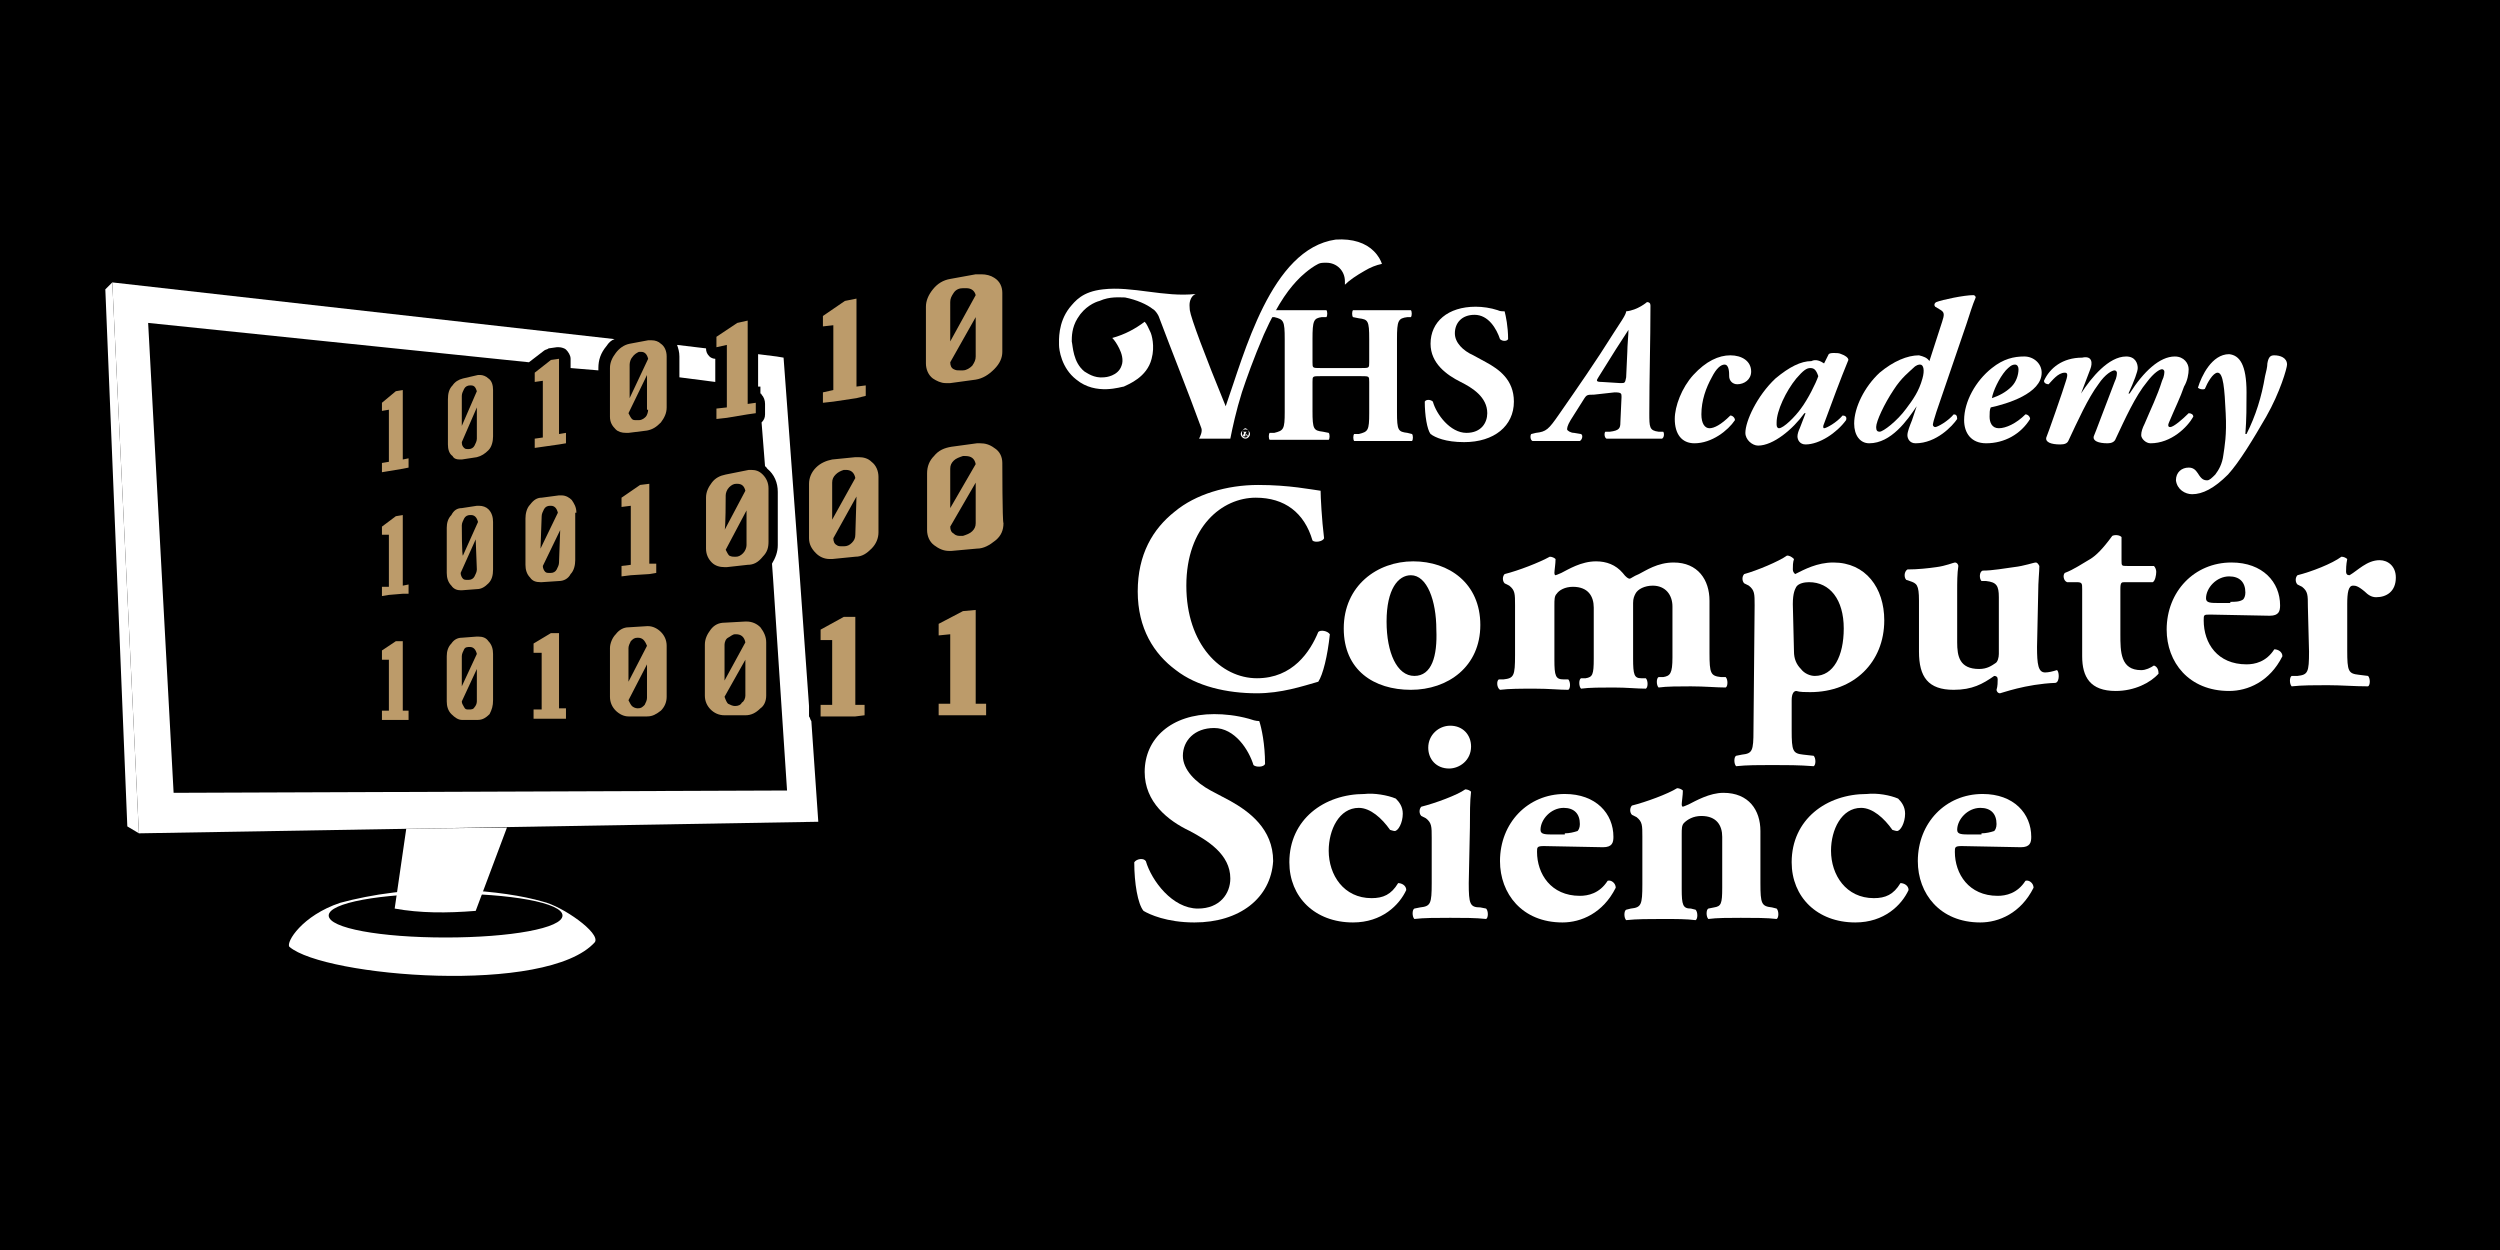
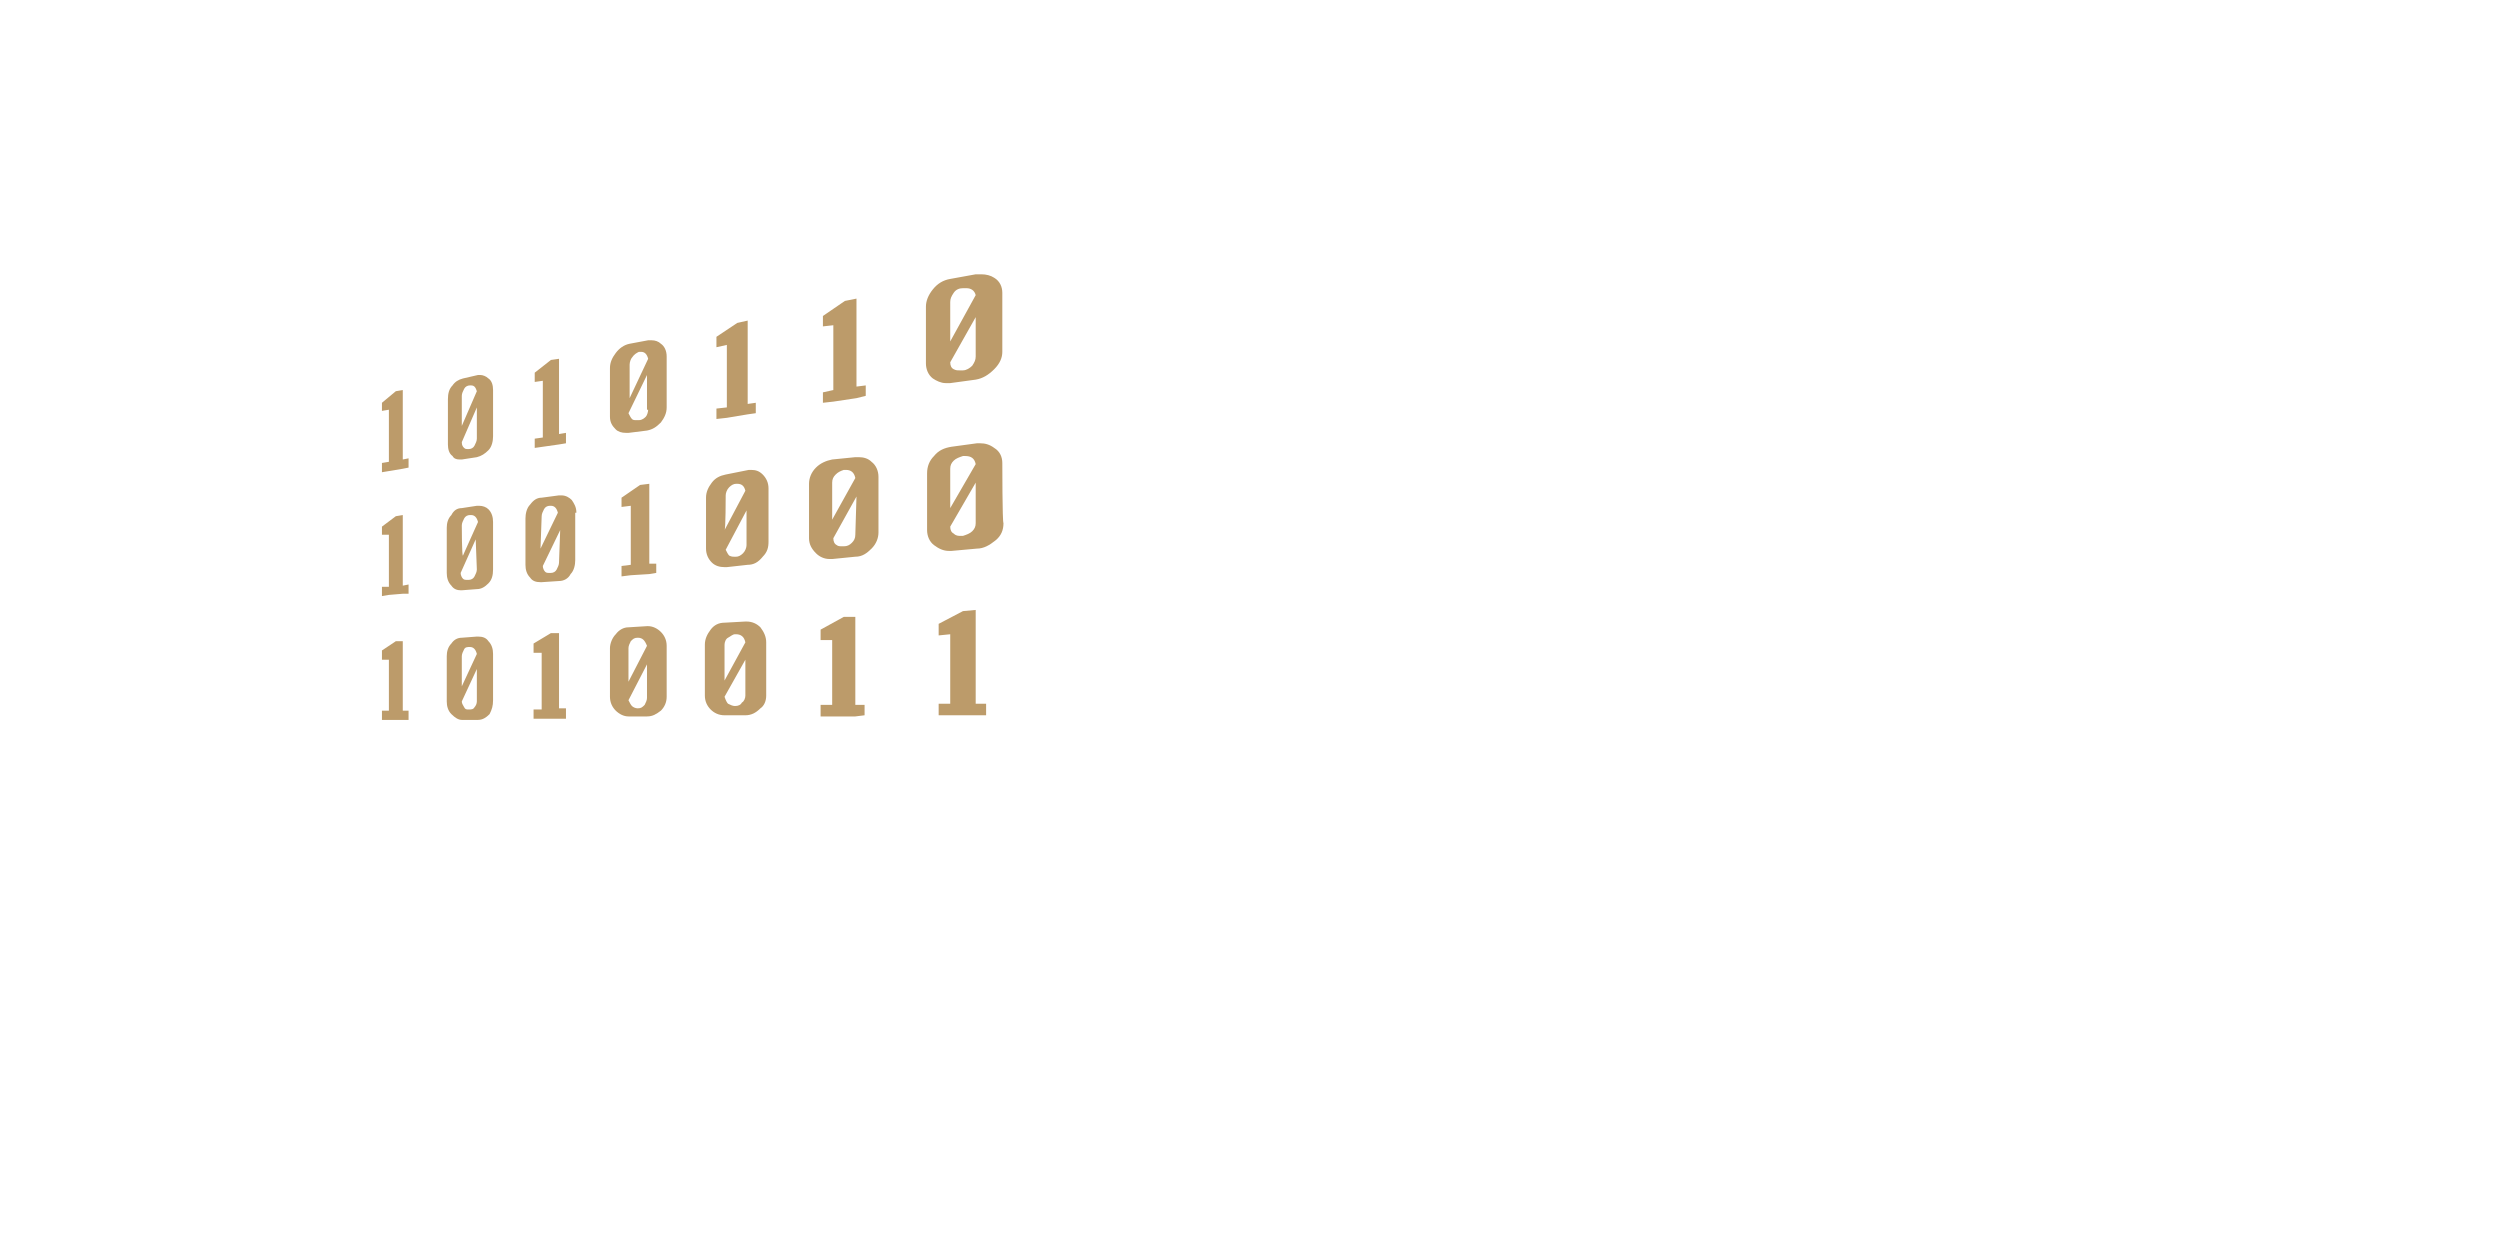
<svg xmlns="http://www.w3.org/2000/svg" id="Layer_1" x="0px" y="0px" viewBox="0 0 216 108" style="enable-background:new 0 0 216 108;" xml:space="preserve">
  <style type="text/css">	.st0{fill:#FFFFFF;}	.st1{fill-rule:evenodd;clip-rule:evenodd;fill:#FFFFFF;}	.st2{fill:#BC9B6A;}</style>
-   <rect width="216" height="108" />
  <g>
    <g>
      <g>
        <path class="st0" d="M137.7,34.1c-0.5,0-0.6,0-0.8,0.3l-1.2,1.9c-0.3,0.5-0.3,0.7-0.3,0.8c0,0.1,0.3,0.3,0.6,0.3l0.6,0.1    c0.2,0.1,0.1,0.5-0.1,0.6c-0.9,0-1.6,0-2.4,0c-0.6,0-1.2,0-1.7,0c-0.2-0.1-0.2-0.5-0.1-0.6l0.4-0.1c0.9-0.1,1.1-0.3,2-1.6    c1.6-2.3,3.2-4.6,4.7-7c0.5-0.8,1.1-1.6,1.1-1.9c1-0.1,1.8-0.8,1.8-0.8h0c0.2,0,0.3,0.1,0.3,0.3c0,3.1-0.1,6.2-0.1,9.3    c0,1.2,0,1.5,0.8,1.6l0.4,0c0.1,0.1,0.1,0.5-0.1,0.6c-0.6,0-1.6,0-2.5,0c-1,0-1.8,0-2.3,0c-0.2-0.1-0.2-0.5-0.1-0.6l0.4,0    c0.8-0.1,0.9-0.3,0.9-0.8l0.1-2.2c0-0.3,0-0.4-0.6-0.4L137.7,34.1L137.7,34.1z M140,33.1c0.4,0,0.4,0,0.5-0.5l0.1-2.2    c0-0.5,0.1-1.5,0.1-1.9h0l-1.1,1.7l-1.5,2.4c-0.2,0.3-0.2,0.4,0.3,0.4L140,33.1L140,33.1z" />
        <path class="st0" d="M144.7,36.2c0-1.1,0.6-2.7,1.6-3.8c1.1-1.2,2.2-1.7,3.2-1.7c1,0,1.8,0.5,1.8,1.4c0,0.7-0.6,1.1-1.2,1.1    c-0.4,0-0.7-0.3-0.7-0.7c0-0.3,0-1-0.4-1c-0.3,0-0.7,0.3-1.1,1.1c-0.5,0.9-0.9,2-0.9,3.2c0,0.8,0.3,1.2,0.7,1.2s1-0.3,1.8-1.1    c0.2,0,0.4,0.2,0.4,0.4c-0.6,0.9-2,2-3.5,2C145.3,38.3,144.7,37.5,144.7,36.2L144.7,36.2z" />
        <path class="st0" d="M157.6,31.4l0.4-0.8c0.1-0.1,0.3-0.1,0.5-0.1c0.2,0,0.4,0,0.6,0.1c0.3,0.1,0.6,0.3,0.6,0.5    c-0.7,1.7-1.4,3.6-2.1,5.5c-0.1,0.2-0.1,0.4,0,0.4c0.2,0,1.1-0.5,1.6-1.1c0.2,0,0.4,0.1,0.3,0.4c-0.8,1.1-2.3,2.1-3.5,2.1    c-0.5,0-0.7-0.4-0.7-0.7c0-0.2,0.1-0.5,0.2-0.7l0.5-1.3h-0.1c-1,1.4-2.7,2.8-4,2.8c-0.5,0-1.1-0.5-1.1-1.1c0-1,1-3.2,2.6-4.7    c1.2-1,2.2-1.5,3.1-1.5C156.9,31,157.3,31.2,157.6,31.4L157.6,31.4z M156.4,31.8c-0.3,0-0.6,0.2-1.2,0.9    c-0.9,1.1-1.7,2.8-1.7,3.8v0.2c0,0.2,0.1,0.3,0.2,0.3c0.4,0,1.4-1,1.9-1.7c0.6-0.8,1.3-2.2,1.5-2.8    C156.9,31.9,156.7,31.8,156.4,31.8z" />
        <path class="st0" d="M166.7,31.2l1.1-3.4c0.2-0.6,0.2-0.8-0.1-1l-0.5-0.3c-0.1-0.1-0.1-0.3,0.1-0.4c0.5-0.2,2.4-0.6,3.2-0.6    c0.1,0,0.2,0.1,0.2,0.2c-0.3,0.7-0.5,1.4-0.8,2.3l-2.6,7.6c-0.2,0.6-0.3,1-0.3,1.1c0,0.1,0.1,0.2,0.2,0.2c0.2,0,1.1-0.5,1.6-1.1    c0.2,0,0.3,0.1,0.3,0.4c-0.4,0.6-1.8,2.1-3.6,2.1c-0.5,0-0.7-0.4-0.7-0.7c0-0.3,0.2-0.8,0.4-1.3l0.4-1.2h0    c-0.8,1.2-2.2,3.2-4.1,3.2c-0.8,0-1.3-0.7-1.3-1.7c0-1.4,0.9-3.2,2.2-4.4c1.2-1,2.4-1.5,3.4-1.5    C166.2,30.8,166.5,30.9,166.7,31.2L166.7,31.2z M162.1,36.9c0,0.3,0.1,0.4,0.3,0.4c0.3,0,1.5-0.9,2.3-2c0.6-0.8,1.1-1.5,1.4-2.6    c0.2-0.7,0.1-1.2-0.2-1.2c-0.1,0-0.3,0-0.6,0.3c-0.3,0.3-1,0.8-1.7,1.9C162.8,34.9,162.1,36.4,162.1,36.9L162.1,36.9z" />
        <path class="st0" d="M176.4,32.2c0,1.8-3,2.7-4.4,3c-0.1,0.2-0.1,0.5-0.1,0.8c0,0.5,0.2,1,0.8,1c0.6,0,1.5-0.4,2.3-1.2    c0.2,0,0.4,0.2,0.4,0.4c-0.8,1.3-2.2,2.1-3.8,2.1c-1.3,0-1.9-0.9-1.9-2c0-1.6,1-3.4,2.4-4.5c1-0.8,1.9-1,2.8-1    C175.7,30.8,176.4,31.4,176.4,32.2L176.4,32.2z M173.3,32c-0.6,0.7-1.1,1.8-1.2,2.4c0.6-0.2,1.2-0.5,1.7-1c0.4-0.4,0.6-1,0.6-1.5    c0-0.2-0.1-0.4-0.3-0.4C173.8,31.5,173.6,31.7,173.3,32L173.3,32z" />
        <path class="st0" d="M180.6,31.9l-0.8,2.1h0c0.9-1.4,2.4-3.2,3.9-3.2c0.8,0,1,0.6,1,1c0,0.3-0.3,1.1-0.8,2.2h0.1    c1.2-1.9,2.6-3.2,3.9-3.2c0.8,0,1.2,0.6,1.2,1.1c0,0.4-0.1,1-0.4,1.5c-0.3,0.9-0.8,1.9-1.3,3.1c-0.1,0.2-0.1,0.4,0.1,0.4    c0.3,0,1.1-0.7,1.6-1.2c0.2,0,0.4,0.1,0.4,0.3c-0.5,0.9-1.9,2.3-3.7,2.3c-0.4,0-0.8-0.4-0.8-0.7c0-0.3,0.1-0.6,0.3-1    c0.5-1.2,1.1-2.4,1.5-3.7c0.2-0.4,0.2-0.7,0.2-0.8c0-0.1-0.1-0.2-0.2-0.2c-0.2,0-0.7,0.3-1.3,1.1c-1,1.2-1.9,3.2-2.7,4.9    c-0.1,0.3-0.4,0.4-0.7,0.4c-0.8,0-1.3-0.2-1.2-0.6c0.1-0.2,1.1-2.9,1.8-4.7c0.2-0.4,0.2-0.7,0.2-0.8c0-0.1-0.1-0.2-0.2-0.2    c-0.2,0-0.8,0.3-1.4,1.2c-0.9,1.2-1.8,3.2-2.6,4.9c-0.1,0.2-0.3,0.3-0.7,0.3c-0.8,0-1.3-0.2-1.2-0.6c0.1-0.2,1.5-4.2,1.7-4.9    c0.2-0.6,0.1-0.7-0.1-0.7c-0.6,0-1.1,0.7-1.4,1c-0.2,0-0.4-0.1-0.4-0.3c0.5-1.1,1.6-2,3.3-2C180.8,30.7,180.8,31.4,180.6,31.9    L180.6,31.9z" />
-         <path class="st0" d="M194.1,33.9c0,1.2,0,2.3-0.1,3.6h0.1c0.8-1.6,1.3-3.2,1.6-5c0.1-0.4,0.2-0.8,0.2-1.1    c0.1-0.6,0.3-0.7,0.6-0.7c0.5,0,1.1,0.2,1.1,0.8c0,0.3-0.6,2.4-1.8,4.5c-1.1,1.9-2.3,3.9-3.3,5c-1.2,1.2-2.2,1.7-3.1,1.7    c-0.6,0-1.3-0.4-1.4-1.2c0-0.7,0.5-1.1,1.1-1.1c0.4,0,0.6,0.2,0.8,0.5c0.3,0.5,0.5,0.6,0.8,0.6c0.2,0,0.4-0.2,0.7-0.5    c0.3-0.4,0.6-0.9,0.7-1.7c0.1-0.7,0.3-1.7,0.2-3.6c-0.1-2.1-0.2-3.5-0.7-3.5c-0.4,0-0.9,0.9-1.1,1.4c-0.2,0.1-0.5,0-0.6-0.1    c0.3-1,1.2-2.9,2.7-2.9C193.5,30.7,194.1,31.5,194.1,33.9L194.1,33.9z" />
+         <path class="st0" d="M194.1,33.9c0,1.2,0,2.3-0.1,3.6h0.1c0.8-1.6,1.3-3.2,1.6-5c0.1-0.4,0.2-0.8,0.2-1.1    c0.1-0.6,0.3-0.7,0.6-0.7c0.5,0,1.1,0.2,1.1,0.8c0,0.3-0.6,2.4-1.8,4.5c-1.1,1.9-2.3,3.9-3.3,5c-1.2,1.2-2.2,1.7-3.1,1.7    c-0.6,0-1.3-0.4-1.4-1.2c0-0.7,0.5-1.1,1.1-1.1c0.4,0,0.6,0.2,0.8,0.5c0.3,0.5,0.5,0.6,0.8,0.6c0.2,0,0.4-0.2,0.7-0.5    c0.3-0.4,0.6-0.9,0.7-1.7c0.1-0.7,0.3-1.7,0.2-3.6c-0.4,0-0.9,0.9-1.1,1.4c-0.2,0.1-0.5,0-0.6-0.1    c0.3-1,1.2-2.9,2.7-2.9C193.5,30.7,194.1,31.5,194.1,33.9L194.1,33.9z" />
      </g>
      <g>
        <g>
          <path class="st0" d="M114.1,32.5c-0.7,0-0.7,0-0.7,0.5v2.5c0,1.6,0.1,1.7,0.9,1.8l0.5,0.1c0.1,0.1,0.1,0.5,0,0.6     c-1,0-1.8,0-2.6,0c-0.8,0-1.7,0-2.5,0c-0.1-0.1-0.1-0.5,0-0.6l0.4,0c0.8-0.2,0.9-0.3,0.9-1.8v-6.3c0-1.6-0.1-1.7-0.9-1.9l-0.4,0     c-0.1-0.1-0.1-0.5,0-0.6c0.8,0,1.7,0,2.5,0c0.8,0,1.6,0,2.4,0c0.1,0.1,0.1,0.5,0,0.6l-0.4,0c-0.7,0.1-0.8,0.3-0.8,1.9v2     c0,0.5,0,0.5,0.7,0.5h3.5c0.7,0,0.7,0,0.7-0.5v-2c0-1.6-0.1-1.7-0.9-1.8l-0.5-0.1c-0.1-0.1-0.1-0.5,0-0.6c0.9,0,1.8,0,2.6,0     s1.6,0,2.4,0c0.1,0.1,0.1,0.5,0,0.6l-0.3,0c-0.8,0.1-0.9,0.3-0.9,1.9v6.3c0,1.6,0.1,1.7,0.9,1.8l0.4,0.1c0.1,0.1,0.1,0.5,0,0.6     c-0.8,0-1.7,0-2.5,0c-0.8,0-1.7,0-2.5,0c-0.1-0.1-0.1-0.5,0-0.6l0.4,0c0.8-0.2,0.9-0.3,0.9-1.8V33c0-0.5,0-0.5-0.7-0.5     L114.1,32.5L114.1,32.5z" />
          <path class="st0" d="M126.5,38.2c-1.6,0-2.5-0.4-2.9-0.7c-0.3-0.4-0.5-1.6-0.5-2.8c0.1-0.2,0.5-0.2,0.7,0     c0.3,1.1,1.5,2.7,2.9,2.7c1.3,0,1.8-0.9,1.8-1.7c0-1.4-1.3-2.2-2.3-2.7c-1.2-0.6-2.6-1.6-2.6-3.3c0-1.9,1.5-3.2,3.9-3.2     c0.6,0,1.3,0.1,1.9,0.3c0.2,0.1,0.4,0.1,0.6,0.1c0.1,0.4,0.3,1.3,0.3,2.4c-0.1,0.2-0.5,0.2-0.7,0c-0.3-0.9-1-2.1-2.2-2.1     c-1.1,0-1.7,0.7-1.7,1.6c0,0.8,0.7,1.5,1.6,1.9l1.1,0.6c1.1,0.6,2.4,1.5,2.4,3.4C130.8,36.8,129.1,38.2,126.5,38.2L126.5,38.2z" />
        </g>
        <g>
          <path class="st0" d="M99.6,26.7c0.2,0.1,0.4,0.4,0.5,0.6l0,0c1.2,3.2,2.5,6.4,3.7,9.7c0.1,0.3-0.1,0.7-0.2,0.9h2.7     c0.2-1,0.5-2.4,1-4c0.4-1.2,1-2.9,1.9-5c1.3-2.9,2.3-4.1,3.1-4.9c0,0,0.8-0.8,1.6-1.2l0,0c0.2-0.1,0.4-0.1,0.7-0.1     c0.9,0,1.6,0.7,1.6,1.6c0,0.1,0,0.2,0,0.3l0,0c0.4-0.4,1-0.8,1.7-1.2c0.5-0.3,1-0.5,1.5-0.6c-0.1-0.3-0.3-0.7-0.7-1.1     c-0.7-0.7-1.8-1.1-3.3-1c-5.6,0.8-7.9,9.9-9.5,14.4c-1.8-4.4-3-7.6-3.1-8.3c0-0.2-0.1-0.6,0.1-1c0.1-0.2,0.2-0.3,0.4-0.4     c-2.7,0.3-5.5-0.7-8-0.4c-1.8,0.2-2.4,1-2.9,1.6c-1,1.3-0.9,2.8-0.9,3.2c0,0.4,0.2,2,1.5,3c1.7,1.4,3.9,0.6,4.1,0.6     c0.4-0.2,2-0.8,2.4-2.4c0.3-1.1,0-2.1-0.1-2.3c-0.2-0.4-0.3-0.7-0.5-0.9c-0.8,0.6-1.7,1.1-2.8,1.4c0.2,0.2,0.4,0.5,0.6,0.9     c0.2,0.4,0.4,1,0.2,1.5c-0.3,0.9-1.4,1-1.5,1c-0.9,0.1-1.5-0.4-1.7-0.5c-1-0.8-1-2.2-1.1-2.6c0-0.4,0-1.2,0.5-2     c0.6-1,1.5-1.4,1.9-1.5c0.9-0.4,1.7-0.3,2.2-0.3C98.2,25.9,99.1,26.3,99.6,26.7L99.6,26.7L99.6,26.7z" />
          <path class="st0" d="M107.2,37.5c0-0.2,0.2-0.4,0.4-0.4s0.4,0.2,0.4,0.4s-0.2,0.4-0.4,0.4S107.2,37.7,107.2,37.5z M107.6,37.8     c0.2,0,0.3-0.2,0.3-0.4s-0.2-0.4-0.3-0.4s-0.3,0.2-0.3,0.4S107.4,37.8,107.6,37.8z M107.5,37.4     C107.5,37.3,107.5,37.3,107.5,37.4L107.5,37.4l-0.1-0.1c0.1,0,0.1,0,0.2,0s0.2,0,0.2,0.1c0,0.1-0.1,0.1-0.1,0.1c0,0,0,0,0,0     c0.1,0.1,0.1,0.1,0.1,0.2c0,0,0,0,0,0v0c0,0,0,0,0,0c-0.1,0-0.1,0-0.1-0.1c0,0,0-0.1-0.1-0.1c0,0,0,0,0,0c0,0,0,0,0,0v0.1     c0,0.1,0,0.1,0,0.1h0v0c0,0-0.1,0-0.1,0s-0.1,0-0.1,0v0h0c0,0,0,0,0-0.1L107.5,37.4L107.5,37.4z M107.6,37.5     C107.6,37.5,107.6,37.5,107.6,37.5c0.1,0,0.2,0,0.2-0.1c0,0,0-0.1-0.1-0.1c0,0,0,0,0,0L107.6,37.5L107.6,37.5z" />
        </g>
      </g>
    </g>
    <g>
      <path class="st0" d="M114.1,42.4c0,0.5,0.1,2.5,0.3,4.1c-0.1,0.3-0.8,0.4-1,0.2c-0.7-2.4-2.4-3.7-4.9-3.7c-2.9,0-6,2.5-6,7.6   s3,8,6.1,8s4.6-2.3,5.3-4c0.2-0.2,0.8-0.1,1,0.2c-0.2,1.9-0.6,3.5-1,4.1c-1.4,0.4-3.2,1-5.3,1c-2.6,0-5.2-0.6-7-2   c-1.9-1.4-3.3-3.6-3.3-6.8s1.3-5.4,3.2-6.9c1.8-1.5,4.5-2.3,7.2-2.3S113.3,42.3,114.1,42.4z" />
      <path class="st0" d="M116.1,54.3c0-3.7,2.9-5.8,6-5.8s5.8,1.9,5.8,5.5s-2.8,5.6-6,5.6S116.1,57.9,116.1,54.3z M119.8,53.7   c0,2.7,0.9,4.7,2.4,4.7s2-1.7,1.9-4c0-2.5-0.8-4.7-2.2-4.7C120.8,49.7,119.8,50.9,119.8,53.7L119.8,53.7z" />
      <path class="st0" d="M130.9,52.3c0-1,0-1.3-0.5-1.7l-0.4-0.2c-0.2-0.2-0.2-0.6,0-0.8c1.2-0.3,3-1,3.9-1.5c0.2,0,0.4,0.1,0.5,0.2   c0,0.4-0.1,1-0.1,1.2c0,0.2,0.1,0.2,0.1,0.2s0.3-0.1,0.5-0.2c0.6-0.3,1.7-1,3-1c0.9,0,1.7,0.3,2.3,1c0.3,0.4,0.5,0.5,0.6,0.5   c0.1,0,0.3-0.2,0.8-0.4c0.6-0.3,1.6-1,3-1c2.1,0,3.1,1.5,3.1,3.3v4.5c0,1.8,0.1,2,1,2.1l0.4,0c0.2,0.2,0.2,0.8,0,0.9   c-0.8,0-1.8-0.1-3-0.1c-1,0-2.1,0-2.8,0.1c-0.2-0.2-0.2-0.8,0-0.9l0.4,0c0.6-0.1,0.8-0.3,0.8-1.7v-4.4c0-1-0.6-1.8-1.7-1.8   c-0.7,0-1.3,0.3-1.5,0.7c-0.1,0.2-0.2,0.4-0.2,0.8v4.8c0,1.4,0.1,1.7,0.7,1.7l0.4,0c0.2,0.2,0.2,0.8,0,0.9c-0.8,0-1.6-0.1-2.8-0.1   c-1,0-2.1,0-2.8,0.1c-0.2-0.2-0.2-0.8,0-0.9l0.4,0c0.6-0.1,0.7-0.3,0.7-1.7v-4.4c0-1-0.5-1.8-1.8-1.8c-0.7,0-1.2,0.3-1.4,0.6   c-0.2,0.2-0.2,0.5-0.2,1v4.7c0,1.4,0.1,1.7,0.8,1.7l0.4,0c0.2,0.2,0.2,0.8,0,0.9c-0.8,0-1.6-0.1-2.9-0.1c-1.2,0-2.2,0-3,0.1   c-0.3-0.2-0.3-0.8-0.1-0.9l0.4,0c0.9-0.1,1-0.3,1-2.1L130.9,52.3L130.9,52.3z" />
      <path class="st0" d="M151.6,52.3c0-1,0-1.3-0.5-1.7l-0.4-0.2c-0.2-0.2-0.2-0.6,0-0.8c1.1-0.3,3-1.1,3.7-1.6c0.2,0,0.4,0.1,0.6,0.3   c-0.1,0.3-0.1,0.6-0.1,0.9c0,0.2,0.1,0.3,0.2,0.4c0.8-0.4,1.9-1,3.3-1c2.8,0,4.4,2.2,4.4,5c0,3.6-2.6,6.2-6.4,6.2   c-0.4,0-0.9,0-1.2-0.1c-0.2,0-0.4,0.2-0.4,0.8v2.6c0,1.8,0.1,2,1,2.1l0.9,0.1c0.2,0.2,0.2,0.8,0,0.9c-1.3-0.1-2.3-0.1-3.6-0.1   c-1.1,0-2.2,0-3.1,0.1c-0.2-0.2-0.2-0.8,0-0.9l0.5-0.1c0.9-0.1,1-0.3,1-2.1L151.6,52.3L151.6,52.3z M155,56.3   c0,0.6,0.2,1.1,0.6,1.5c0.3,0.4,0.8,0.6,1.2,0.6c1.6,0,2.5-1.7,2.5-4.1c0-2.5-1.2-4-3-4c-0.4,0-0.9,0.1-1.1,0.4   c-0.1,0.2-0.3,0.5-0.3,1.5L155,56.3L155,56.3z" />
      <path class="st0" d="M176,55.9c0,1.5,0.1,2.2,0.7,2.2c0.3,0,0.7-0.1,1-0.2c0.2,0,0.3,1-0.1,1.1c-2.6,0.1-4.7,0.9-4.8,0.9   c-0.2,0-0.3-0.2-0.3-0.3c0.1-0.3,0.1-0.7,0.1-0.9c0-0.2-0.1-0.3-0.3-0.3c-1,0.7-1.9,1.2-3.5,1.2c-2.2,0-3-1.1-3-3.3v-4.4   c0-1.4-0.2-1.5-0.8-1.7l-0.3-0.1c-0.2-0.2-0.2-0.7,0.1-0.9c0.9,0,1.8-0.1,2.5-0.2c0.8-0.1,1.5-0.4,1.6-0.4c0.2,0,0.3,0.2,0.3,0.3   c-0.1,0.7-0.1,1.3-0.1,2.3v4.3c0,1.2,0.2,2.3,1.9,2.3c0.7,0,1.1-0.3,1.4-0.5c0.2-0.1,0.3-0.5,0.3-0.8v-4.9c0-1-0.2-1.3-1.1-1.4   l-0.4,0c-0.2-0.2-0.2-0.8,0.1-0.9c0.9,0,1.9-0.2,2.7-0.3c0.9-0.1,1.7-0.4,1.9-0.4c0.1,0,0.2,0.1,0.3,0.3c0,0.5-0.1,1.3-0.1,2.3   L176,55.9L176,55.9z" />
      <path class="st0" d="M183.6,50.3c-0.3,0-0.4,0-0.4,0.6v3.9c0,1.5,0,3.1,1.8,3.1c0.4,0,0.8-0.2,1.1-0.4c0.3,0.1,0.4,0.4,0.4,0.7   c-0.7,0.8-2.1,1.5-3.7,1.5c-2.2,0-2.9-1.2-2.9-3v-5.8c0-0.5,0-0.6-0.5-0.6h-0.8c-0.3-0.1-0.4-0.6-0.2-0.8c0.8-0.3,1.5-0.8,2.2-1.2   c0.5-0.3,1.1-0.9,1.9-2c0.2-0.1,0.6-0.1,0.8,0.1v2c0,0.5,0,0.5,0.5,0.5h2.3c0.1,0.1,0.2,0.3,0.2,0.5c0,0.3-0.1,0.8-0.3,0.9   L183.6,50.3L183.6,50.3z" />
      <path class="st0" d="M191,53.1c-0.6,0-0.6,0-0.6,0.5c0,2,1.2,3.8,3.7,3.8c0.7,0,1.7-0.2,2.4-1.3c0.3,0,0.7,0.2,0.7,0.6   c-1.1,2.2-3,3-4.6,3c-3.5,0-5.4-2.5-5.4-5.3c0-3.3,2.4-5.8,5.6-5.8c2.7,0,4.2,1.7,4.2,3.7c0,0.5-0.1,0.9-0.9,0.9L191,53.1   L191,53.1z M192.7,52c0.4,0,0.8,0,1.1-0.2c0.1-0.1,0.2-0.3,0.2-0.6c0-0.9-0.5-1.4-1.4-1.4c-1.1,0-2,1-2,1.9c0,0.4,0.4,0.4,1.2,0.4   H192.7z" />
      <path class="st0" d="M199.4,52.4c0-1,0-1.3-0.5-1.7l-0.4-0.2c-0.2-0.2-0.2-0.6,0-0.8c1.2-0.3,3-1,3.8-1.6c0.2,0,0.4,0.1,0.5,0.2   c-0.1,0.5-0.1,0.9-0.1,1.1c0,0.2,0.1,0.3,0.3,0.3c0.7-0.4,1.5-1.3,2.6-1.3c0.7,0,1.4,0.5,1.4,1.5c0,1.2-0.8,1.7-1.7,1.7   c-0.4,0-0.7-0.2-1-0.5c-0.6-0.5-0.8-0.5-1-0.5c-0.4,0-0.5,0.6-0.5,1.6v4c0,1.8,0.1,2,1,2.1l0.8,0.1c0.2,0.2,0.2,0.8,0,0.9   c-1.2,0-2.3-0.1-3.5-0.1c-1.1,0-2.2,0-3.1,0.1c-0.2-0.2-0.2-0.8,0-0.9l0.5,0c0.9-0.1,1-0.3,1-2.1L199.4,52.4L199.4,52.4z" />
      <path class="st0" d="M103.2,79.7c-2.4,0-3.9-0.7-4.4-1c-0.5-0.6-0.8-2.4-0.8-4.2c0.2-0.3,0.8-0.4,1-0.1c0.5,1.7,2.3,4.1,4.5,4.1   c1.9,0,2.8-1.3,2.8-2.6c0-2.1-2-3.3-3.5-4.1c-1.9-0.9-3.9-2.5-3.9-5.1c0-2.9,2.3-5,6-5c0.9,0,1.9,0.1,3,0.4   c0.3,0.1,0.6,0.2,0.9,0.2c0.2,0.6,0.5,2,0.5,3.7c-0.1,0.3-0.8,0.3-1,0.1c-0.4-1.3-1.6-3.2-3.4-3.2c-1.7,0-2.7,1.1-2.7,2.4   c0,1.2,1.1,2.3,2.4,3l1.7,0.9c1.6,0.9,3.7,2.4,3.7,5.2C109.8,77.6,107.1,79.7,103.2,79.7L103.2,79.7z" />
      <path class="st0" d="M120.6,69c0.3,0.3,0.6,0.7,0.6,1.3c0,0.8-0.4,1.5-0.7,1.5c-0.1,0-0.4-0.1-0.4-0.1c-0.7-1-1.7-1.9-2.7-1.9   c-1.7,0-2.6,1.9-2.6,3.7c0,2.1,1.3,4.1,3.7,4.1c1,0,1.7-0.3,2.3-1.3c0.3,0,0.7,0.2,0.7,0.6c-0.6,1.3-2.1,2.8-4.6,2.8   c-3.3,0-5.5-2.2-5.5-5.2c0-3.7,3-5.9,6.5-5.9C118.7,68.5,119.9,68.7,120.6,69L120.6,69z" />
      <path class="st0" d="M126.9,76.3c0,1.8,0.1,2.1,1,2.1l0.5,0.1c0.2,0.2,0.2,0.8,0,0.9c-0.9-0.1-1.9-0.1-3.1-0.1s-2.3,0-3.1,0.1   c-0.2-0.2-0.2-0.8,0-0.9l0.5-0.1c0.9-0.1,1-0.3,1-2.1v-3.9c0-1,0-1.3-0.5-1.7l-0.4-0.2c-0.2-0.2-0.2-0.6,0-0.8   c1.2-0.3,3.1-1,3.8-1.5c0.2,0,0.4,0.1,0.5,0.2c-0.1,0.8-0.1,1.9-0.1,3.1L126.9,76.3L126.9,76.3z M127.1,64.5c0,1.2-1,1.9-1.9,1.9   c-1.1,0-1.8-0.8-1.8-1.8c0-1.1,0.9-1.9,1.9-1.9C126.4,62.7,127.1,63.5,127.1,64.5z" />
      <path class="st0" d="M133.4,73.1c-0.6,0-0.6,0.1-0.6,0.5c0,1.9,1.2,3.8,3.7,3.8c0.7,0,1.7-0.2,2.4-1.3c0.3-0.1,0.7,0.2,0.7,0.6   c-1.1,2.2-3,3-4.6,3c-3.5,0-5.4-2.5-5.4-5.3c0-3.3,2.4-5.8,5.6-5.8c2.7,0,4.2,1.7,4.2,3.7c0,0.5-0.1,0.9-0.9,0.9L133.4,73.1   L133.4,73.1z M135.2,72c0.4,0,0.8-0.1,1.1-0.2c0.1-0.1,0.2-0.3,0.2-0.6c0-0.9-0.5-1.4-1.4-1.4c-1.1,0-2,1-2,1.9   c0,0.4,0.4,0.4,1.2,0.4H135.2z" />
      <path class="st0" d="M141.9,72.3c0-1,0-1.3-0.5-1.7l-0.4-0.2c-0.2-0.2-0.2-0.6,0-0.8c1.2-0.3,3.1-1,3.9-1.5c0.2,0,0.4,0.1,0.5,0.2   c0,0.4-0.1,1-0.1,1.2c0,0.2,0.1,0.2,0.1,0.2s0.3-0.1,0.5-0.2c0.6-0.3,1.8-1,3-1c2.2,0,3.2,1.5,3.2,3.3v4.5c0,1.8,0.1,2,1,2.1   l0.4,0.1c0.2,0.2,0.2,0.8,0,0.9c-0.8-0.1-1.9-0.1-3.1-0.1c-1,0-2.1,0-2.8,0.1c-0.2-0.2-0.2-0.8,0-0.9l0.5-0.1   c0.6-0.1,0.7-0.3,0.7-1.7v-4.4c0-1-0.5-1.8-1.8-1.8c-0.7,0-1.2,0.3-1.5,0.6c-0.2,0.2-0.2,0.5-0.2,1v4.7c0,1.4,0.1,1.7,0.8,1.7   l0.4,0.1c0.2,0.2,0.2,0.8,0,0.9c-0.8-0.1-1.6-0.1-2.9-0.1c-1.1,0-2.2,0-3.1,0.1c-0.2-0.2-0.2-0.8,0-0.9l0.4-0.1   c0.9-0.1,1-0.3,1-2.1L141.9,72.3L141.9,72.3z" />
      <path class="st0" d="M164,69c0.3,0.3,0.6,0.7,0.6,1.3c0,0.8-0.4,1.5-0.7,1.5c-0.1,0-0.4-0.1-0.4-0.1c-0.7-1-1.7-1.9-2.7-1.9   c-1.7,0-2.6,1.9-2.6,3.7c0,2.1,1.3,4.1,3.7,4.1c1,0,1.7-0.3,2.3-1.3c0.3,0,0.7,0.2,0.7,0.6c-0.6,1.3-2.1,2.8-4.6,2.8   c-3.3,0-5.5-2.2-5.5-5.2c0-3.7,3-5.9,6.5-5.9C162.2,68.5,163.3,68.7,164,69L164,69z" />
      <path class="st0" d="M169.5,73.1c-0.6,0-0.6,0.1-0.6,0.5c0,1.9,1.2,3.8,3.7,3.8c0.7,0,1.7-0.2,2.4-1.3c0.3-0.1,0.7,0.2,0.7,0.6   c-1.1,2.2-3,3-4.6,3c-3.5,0-5.4-2.5-5.4-5.3c0-3.3,2.4-5.8,5.6-5.8c2.7,0,4.2,1.7,4.2,3.7c0,0.5-0.1,0.9-0.9,0.9L169.5,73.1   L169.5,73.1z M171.2,72c0.4,0,0.8-0.1,1.1-0.2c0.1-0.1,0.2-0.3,0.2-0.6c0-0.9-0.5-1.4-1.4-1.4c-1.1,0-2,1-2,1.9   c0,0.4,0.4,0.4,1.2,0.4H171.2z" />
    </g>
  </g>
  <g>
    <polygon class="st1" points="9.7,24.4 9.1,25 11,71.4 12,72  " />
    <path class="st1" d="M46.9,77.9c-1.7-0.5-4.3-0.9-7-1c-4.3-0.2-7.9,0.4-10.5,1.1c-3.3,1.1-4.7,3.4-4.4,3.8c3,2.6,22.3,4.2,26.4-0.4  C51.9,80.6,48.6,78.3,46.9,77.9z M38.5,81c-5.6,0-10.1-0.8-10.1-1.9s4.5-1.9,10.1-1.9s10.1,0.8,10.1,1.9S44.1,81,38.5,81z" />
    <path class="st1" d="M43.8,71.5l-2.7,7.2c-2.5,0.2-4.8,0.2-7-0.2l1-6.9L43.8,71.5L43.8,71.5z" />
    <g>
      <path class="st1" d="M61.8,33v-2c-0.2,0-0.4-0.1-0.5-0.2c-0.2-0.2-0.3-0.4-0.3-0.7l-2.5-0.3c0.1,0.3,0.2,0.6,0.2,1v1.8L61.8,33   L61.8,33z" />
      <path class="st1" d="M69.9,61.9v-0.9c0,0,0,0,0,0l-0.8-11.2l-1.4-18.9l-0.6-0.1l0,0l-1.6-0.2v2.8l0.2,0l0,0.6c0,0,0.1,0,0.1,0.1   c0.2,0.2,0.3,0.5,0.3,0.8v0.9c0,0.3-0.1,0.5-0.3,0.7l0.3,3.8c0.1,0,0.1,0.1,0.2,0.2c0.6,0.5,0.9,1.2,0.9,2v4.6   c0,0.6-0.2,1.1-0.5,1.6l0.1,1.4l1.2,18.2L15,68.5l-2.2-40.6l32.9,3.4l1.3-1c0.1-0.1,0.3-0.1,0.4-0.2l0.7-0.1l0.2,0   c0.2,0,0.5,0.1,0.6,0.2c0.2,0.2,0.4,0.5,0.4,0.8v0.8l2.4,0.2v-0.2c0-0.7,0.2-1.3,0.7-1.9c0.2-0.3,0.4-0.5,0.7-0.6L9.7,24.4L12,72   l58.7-1l-0.6-8.7C70,62.2,70,62,69.9,61.9L69.9,61.9z" />
    </g>
  </g>
  <g>
    <path class="st2" d="M61,47.4c0,0.5,0.2,0.9,0.5,1.2c0.3,0.3,0.7,0.4,1.1,0.4h0.2l1.8-0.2c0.5,0,0.9-0.2,1.3-0.7  c0.4-0.4,0.5-0.8,0.5-1.3v-4.6c0-0.5-0.2-0.9-0.5-1.2c-0.3-0.3-0.6-0.4-1-0.4l-0.2,0L62.7,41c-0.5,0.1-0.9,0.3-1.2,0.7  S61,42.5,61,43C61,43,61,47.4,61,47.4z M64.5,47.1c0,0.2-0.1,0.5-0.3,0.7c-0.2,0.2-0.4,0.3-0.6,0.3h-0.1c-0.2,0-0.3,0-0.5-0.1  c-0.1-0.1-0.2-0.3-0.3-0.5l1.8-3.4L64.5,47.1L64.5,47.1z M62.7,42.8c0-0.2,0.1-0.5,0.3-0.7s0.4-0.3,0.6-0.3h0.1  c0.4,0,0.6,0.2,0.7,0.6l-1.8,3.4C62.7,45.8,62.7,42.8,62.7,42.8z" />
    <path class="st2" d="M57.6,60.2v-4.4c0-0.5-0.2-0.9-0.5-1.2c-0.3-0.3-0.7-0.5-1.1-0.5h-0.1l-1.6,0.1c-0.4,0-0.8,0.2-1.1,0.6  c-0.3,0.3-0.5,0.8-0.5,1.2v4.2c0,0.5,0.2,0.9,0.5,1.2c0.3,0.3,0.7,0.5,1.1,0.5h1.6c0.5,0,0.8-0.2,1.2-0.5  C57.4,61.1,57.6,60.7,57.6,60.2L57.6,60.2z M54.3,56c0-0.2,0.1-0.4,0.2-0.6c0.2-0.2,0.3-0.3,0.6-0.3h0c0.4,0,0.6,0.2,0.8,0.7  l-1.6,3.1L54.3,56L54.3,56z M55.9,60.3c0,0.2-0.1,0.4-0.2,0.6c-0.2,0.2-0.3,0.3-0.6,0.3h0c-0.2,0-0.4-0.1-0.5-0.2  c-0.1-0.1-0.2-0.3-0.3-0.5l1.6-3.1V60.3L55.9,60.3z" />
    <polygon class="st2" points="63.7,27.9 61.9,29.1 61.9,30 62.8,29.8 62.8,35.2 61.9,35.3 61.9,36.2 62.8,36.1 64.6,35.8 65.3,35.7   65.3,34.8 64.6,34.9 64.6,27.7  " />
    <path class="st2" d="M49.8,44.3c0-0.5-0.2-0.8-0.4-1.1c-0.2-0.2-0.5-0.4-0.9-0.4h-0.2L46.8,43c-0.4,0-0.7,0.2-1,0.6  c-0.3,0.3-0.4,0.8-0.4,1.2v4c0,0.4,0.1,0.8,0.4,1.1c0.2,0.3,0.5,0.4,0.9,0.4h0.1l1.5-0.1c0.4,0,0.8-0.2,1-0.6  c0.3-0.3,0.4-0.8,0.4-1.2V44.3L49.8,44.3z M46.8,44.6c0-0.2,0.1-0.4,0.2-0.6c0.1-0.2,0.3-0.3,0.5-0.3h0.1c0.3,0,0.5,0.2,0.6,0.6  l-1.5,3.1L46.8,44.6L46.8,44.6z M48.3,48.6c0,0.2-0.1,0.4-0.2,0.6c-0.1,0.2-0.3,0.3-0.5,0.3h-0.1c-0.2,0-0.3,0-0.4-0.1  c-0.1-0.1-0.2-0.3-0.2-0.5l1.5-3.1L48.3,48.6L48.3,48.6z" />
    <path class="st2" d="M66.2,60.1v-4.6c0-0.5-0.2-0.9-0.5-1.3c-0.3-0.3-0.7-0.5-1.2-0.5h-0.1l-1.8,0.1c-0.5,0-0.9,0.2-1.2,0.6  s-0.5,0.8-0.5,1.3v4.4c0,0.5,0.2,0.9,0.5,1.2s0.7,0.5,1.2,0.5h1.8c0.5,0,0.9-0.2,1.3-0.6C66,61,66.2,60.6,66.2,60.1L66.2,60.1z   M62.6,55.7c0-0.2,0.1-0.5,0.3-0.6s0.4-0.3,0.6-0.3h0.1c0.4,0,0.7,0.2,0.8,0.7l-1.8,3.3V55.7z M64.4,60.1c0,0.2-0.1,0.5-0.3,0.6  C64,60.9,63.8,61,63.5,61h0c-0.2,0-0.4-0.1-0.6-0.2c-0.1-0.1-0.2-0.3-0.3-0.6l1.8-3.2L64.4,60.1L64.4,60.1z" />
    <polygon class="st2" points="56.1,49.6 56.7,49.5 56.7,48.7 56.1,48.7 56.1,41.8 55.3,41.9 53.7,43 53.7,43.8 54.5,43.7 54.5,48.8   53.7,48.9 53.7,49.8 54.5,49.7  " />
    <polygon class="st2" points="48.3,62.1 48.9,62.1 48.9,61.2 48.3,61.2 48.3,54.7 47.6,54.7 46.1,55.6 46.1,56.4 46.8,56.4   46.8,61.3 46.1,61.3 46.1,62.1 46.8,62.1  " />
    <path class="st2" d="M86.6,40c0-0.5-0.2-1-0.7-1.3c-0.4-0.3-0.8-0.4-1.2-0.4c-0.1,0-0.2,0-0.3,0l-2.2,0.3c-0.6,0.1-1.1,0.3-1.5,0.8  c-0.4,0.4-0.6,0.9-0.6,1.5v4.9c0,0.5,0.2,1,0.6,1.3c0.4,0.3,0.8,0.5,1.3,0.5h0.2l2.2-0.2c0.6,0,1.1-0.3,1.6-0.7s0.7-0.9,0.7-1.5  C86.6,45.1,86.6,40,86.6,40z M82.1,40.5c0-0.3,0.1-0.5,0.3-0.7s0.5-0.3,0.8-0.4h0.2c0.5,0,0.8,0.2,0.9,0.7l-2.2,3.8V40.5z   M84.3,45.2c0,0.3-0.1,0.5-0.3,0.7s-0.5,0.3-0.8,0.4h-0.2c-0.2,0-0.4,0-0.6-0.2c-0.2-0.1-0.3-0.3-0.3-0.6l2.2-3.8V45.2z" />
    <path class="st2" d="M86.6,25.3c0-0.5-0.2-1-0.7-1.3c-0.3-0.2-0.7-0.3-1.1-0.3c-0.2,0-0.3,0-0.5,0l-2.2,0.4  c-0.6,0.1-1.1,0.4-1.5,0.9S80,26,80,26.5v4.9c0,0.5,0.2,1,0.6,1.3c0.3,0.2,0.7,0.4,1.1,0.4c0.1,0,0.2,0,0.4,0l2.2-0.3  c0.6-0.1,1.1-0.4,1.6-0.9s0.7-1,0.7-1.5C86.6,30.4,86.6,25.3,86.6,25.3z M82.1,26.1c0-0.3,0.1-0.5,0.3-0.8s0.5-0.4,0.8-0.4  c0.1,0,0.2,0,0.3,0c0.4,0,0.7,0.2,0.8,0.6l-2.2,4L82.1,26.1L82.1,26.1z M84.3,30.8c0,0.3-0.1,0.5-0.3,0.8c-0.2,0.2-0.5,0.4-0.8,0.4  c-0.1,0-0.2,0-0.3,0c-0.2,0-0.3,0-0.5-0.1c-0.2-0.1-0.3-0.3-0.3-0.6l2.2-3.9V30.8L84.3,30.8z" />
    <polygon class="st2" points="84.3,61.8 85.2,61.8 85.2,60.8 84.3,60.8 84.3,52.7 83.2,52.8 81.1,53.9 81.1,54.9 82.1,54.8   82.1,60.8 81.1,60.8 81.1,61.8 82.1,61.8  " />
    <polygon class="st2" points="73,26 71.1,27.3 71.1,28.2 72,28.1 72,33.7 71.1,33.9 71.1,34.8 72,34.7 74,34.4 74.8,34.2 74.8,33.3   74,33.4 74,25.8  " />
    <polygon class="st2" points="73.9,61.9 74.7,61.8 74.7,60.9 73.9,60.9 73.9,53.3 72.9,53.3 70.9,54.4 70.9,55.3 71.9,55.3   71.9,60.9 70.9,60.9 70.9,61.9 71.9,61.9  " />
    <path class="st2" d="M75.9,41.2c0-0.5-0.2-1-0.6-1.3c-0.3-0.3-0.7-0.4-1.1-0.4c-0.1,0-0.2,0-0.3,0l-2,0.2c-0.5,0.1-1,0.3-1.4,0.7  c-0.4,0.4-0.6,0.9-0.6,1.4v4.7c0,0.5,0.2,0.9,0.6,1.3c0.3,0.3,0.7,0.5,1.2,0.5h0.2l2-0.2c0.6,0,1-0.3,1.4-0.7  c0.4-0.4,0.6-0.9,0.6-1.4C75.9,46,75.9,41.2,75.9,41.2z M71.9,41.7c0-0.3,0.1-0.5,0.3-0.7s0.4-0.3,0.7-0.4h0.2  c0.4,0,0.7,0.2,0.8,0.7l-2,3.6C71.9,44.9,71.9,41.7,71.9,41.7z M73.9,46.2c0,0.3-0.1,0.5-0.3,0.7c-0.2,0.2-0.4,0.3-0.7,0.3h-0.1  c-0.2,0-0.4,0-0.5-0.1c-0.2-0.1-0.3-0.3-0.3-0.6l2-3.6L73.9,46.2L73.9,46.2z" />
    <path class="st2" d="M53.2,30.5c-0.3,0.4-0.5,0.8-0.5,1.3V36c0,0.5,0.2,0.8,0.5,1.1c0.2,0.2,0.5,0.3,0.9,0.3l0.2,0l1.6-0.2  c0.5-0.1,0.8-0.3,1.2-0.7c0.3-0.4,0.5-0.8,0.5-1.3v-4.4c0-0.5-0.2-0.9-0.5-1.1c-0.2-0.2-0.5-0.3-0.8-0.3c-0.1,0-0.2,0-0.3,0  l-1.6,0.3C53.9,29.8,53.5,30.1,53.2,30.5L53.2,30.5z M56,35.4c0,0.2-0.1,0.5-0.2,0.6s-0.3,0.3-0.6,0.3H55c-0.2,0-0.3,0-0.4-0.1  c-0.1-0.1-0.2-0.3-0.3-0.5l1.6-3.3V35.4L56,35.4z M55.2,30.4l0.2,0c0.3,0,0.5,0.2,0.6,0.6l-1.6,3.4v-2.9c0-0.2,0.1-0.5,0.2-0.6  C54.8,30.6,55,30.5,55.2,30.4z" />
    <polygon class="st2" points="34.2,33.8 33,34.8 33,35.5 33.6,35.4 33.6,39.9 33,40 33,40.8 33.6,40.7 34.8,40.5 35.3,40.4   35.3,39.6 34.8,39.7 34.8,33.7  " />
    <path class="st2" d="M42.6,60.5v-4c0-0.4-0.1-0.8-0.4-1.1c-0.2-0.3-0.5-0.4-0.9-0.4h-0.1l-1.3,0.1c-0.4,0-0.7,0.2-0.9,0.5  c-0.3,0.3-0.4,0.7-0.4,1.1v3.9c0,0.4,0.1,0.8,0.4,1.1c0.3,0.3,0.6,0.5,0.9,0.5h1.4c0.4,0,0.7-0.2,1-0.5  C42.5,61.3,42.6,61,42.6,60.5z M39.9,56.7c0-0.2,0.1-0.4,0.2-0.6s0.3-0.2,0.5-0.2h0c0.3,0,0.5,0.2,0.6,0.6l-1.3,2.8  C39.9,59.3,39.9,56.7,39.9,56.7z M41.2,60.6c0,0.2-0.1,0.4-0.2,0.5c-0.1,0.2-0.3,0.2-0.5,0.2h0c-0.2,0-0.3,0-0.4-0.2  s-0.2-0.3-0.2-0.5l1.3-2.8L41.2,60.6L41.2,60.6z" />
    <polygon class="st2" points="34.8,51.3 35.3,51.3 35.3,50.5 34.8,50.6 34.8,44.5 34.2,44.6 33,45.5 33,46.2 33.6,46.2 33.6,50.7   33,50.7 33,51.5 33.6,51.4  " />
    <path class="st2" d="M39.7,39.7l0.2,0l1.3-0.2c0.4-0.1,0.7-0.3,1-0.6s0.4-0.8,0.4-1.2v-4c0-0.4-0.1-0.8-0.4-1  c-0.2-0.2-0.5-0.3-0.7-0.3l-0.2,0l-1.3,0.3c-0.4,0.1-0.7,0.3-0.9,0.6c-0.3,0.3-0.4,0.7-0.4,1.2v3.9c0,0.4,0.1,0.8,0.4,1  C39.2,39.6,39.4,39.7,39.7,39.7L39.7,39.7z M41.2,37.9c0,0.2-0.1,0.4-0.2,0.6c-0.1,0.2-0.3,0.3-0.5,0.3h-0.1c-0.1,0-0.2,0-0.3-0.1  c-0.1-0.1-0.2-0.2-0.2-0.5l1.3-3C41.2,35.2,41.2,37.9,41.2,37.9z M39.9,34.2c0-0.2,0.1-0.4,0.2-0.6c0.1-0.2,0.3-0.3,0.5-0.3h0.1  c0.3,0,0.4,0.2,0.5,0.5l-1.3,3V34.2L39.9,34.2z" />
    <path class="st2" d="M42.6,45.1c0-0.4-0.1-0.8-0.4-1.1c-0.2-0.2-0.5-0.3-0.8-0.3h-0.2l-1.3,0.2c-0.4,0-0.7,0.2-0.9,0.6  c-0.3,0.3-0.4,0.7-0.4,1.1v3.9c0,0.4,0.1,0.8,0.4,1.1c0.2,0.3,0.5,0.4,0.8,0.4h0.1l1.3-0.1c0.4,0,0.7-0.2,1-0.5s0.4-0.7,0.4-1.2  V45.1L42.6,45.1z M39.9,45.4c0-0.2,0.1-0.4,0.2-0.6s0.3-0.3,0.5-0.3h0.1c0.3,0,0.5,0.2,0.6,0.6l-1.3,2.9  C39.9,48.1,39.9,45.4,39.9,45.4z M41.2,49.2c0,0.2-0.1,0.4-0.2,0.6s-0.3,0.3-0.5,0.3h-0.1c-0.2,0-0.3,0-0.4-0.1  c-0.1-0.1-0.2-0.3-0.2-0.5l1.3-2.9L41.2,49.2L41.2,49.2z" />
    <polygon class="st2" points="34.8,62.2 35.3,62.2 35.3,61.4 34.8,61.4 34.8,55.4 34.2,55.4 33,56.2 33,57 33.6,57 33.6,61.4   33,61.4 33,62.2 33.6,62.2  " />
    <polygon class="st2" points="47.6,31.1 46.2,32.2 46.2,33 46.9,32.9 46.9,37.8 46.2,37.9 46.2,38.7 46.9,38.6 48.3,38.4 48.9,38.3   48.9,37.4 48.3,37.5 48.3,31  " />
  </g>
</svg>